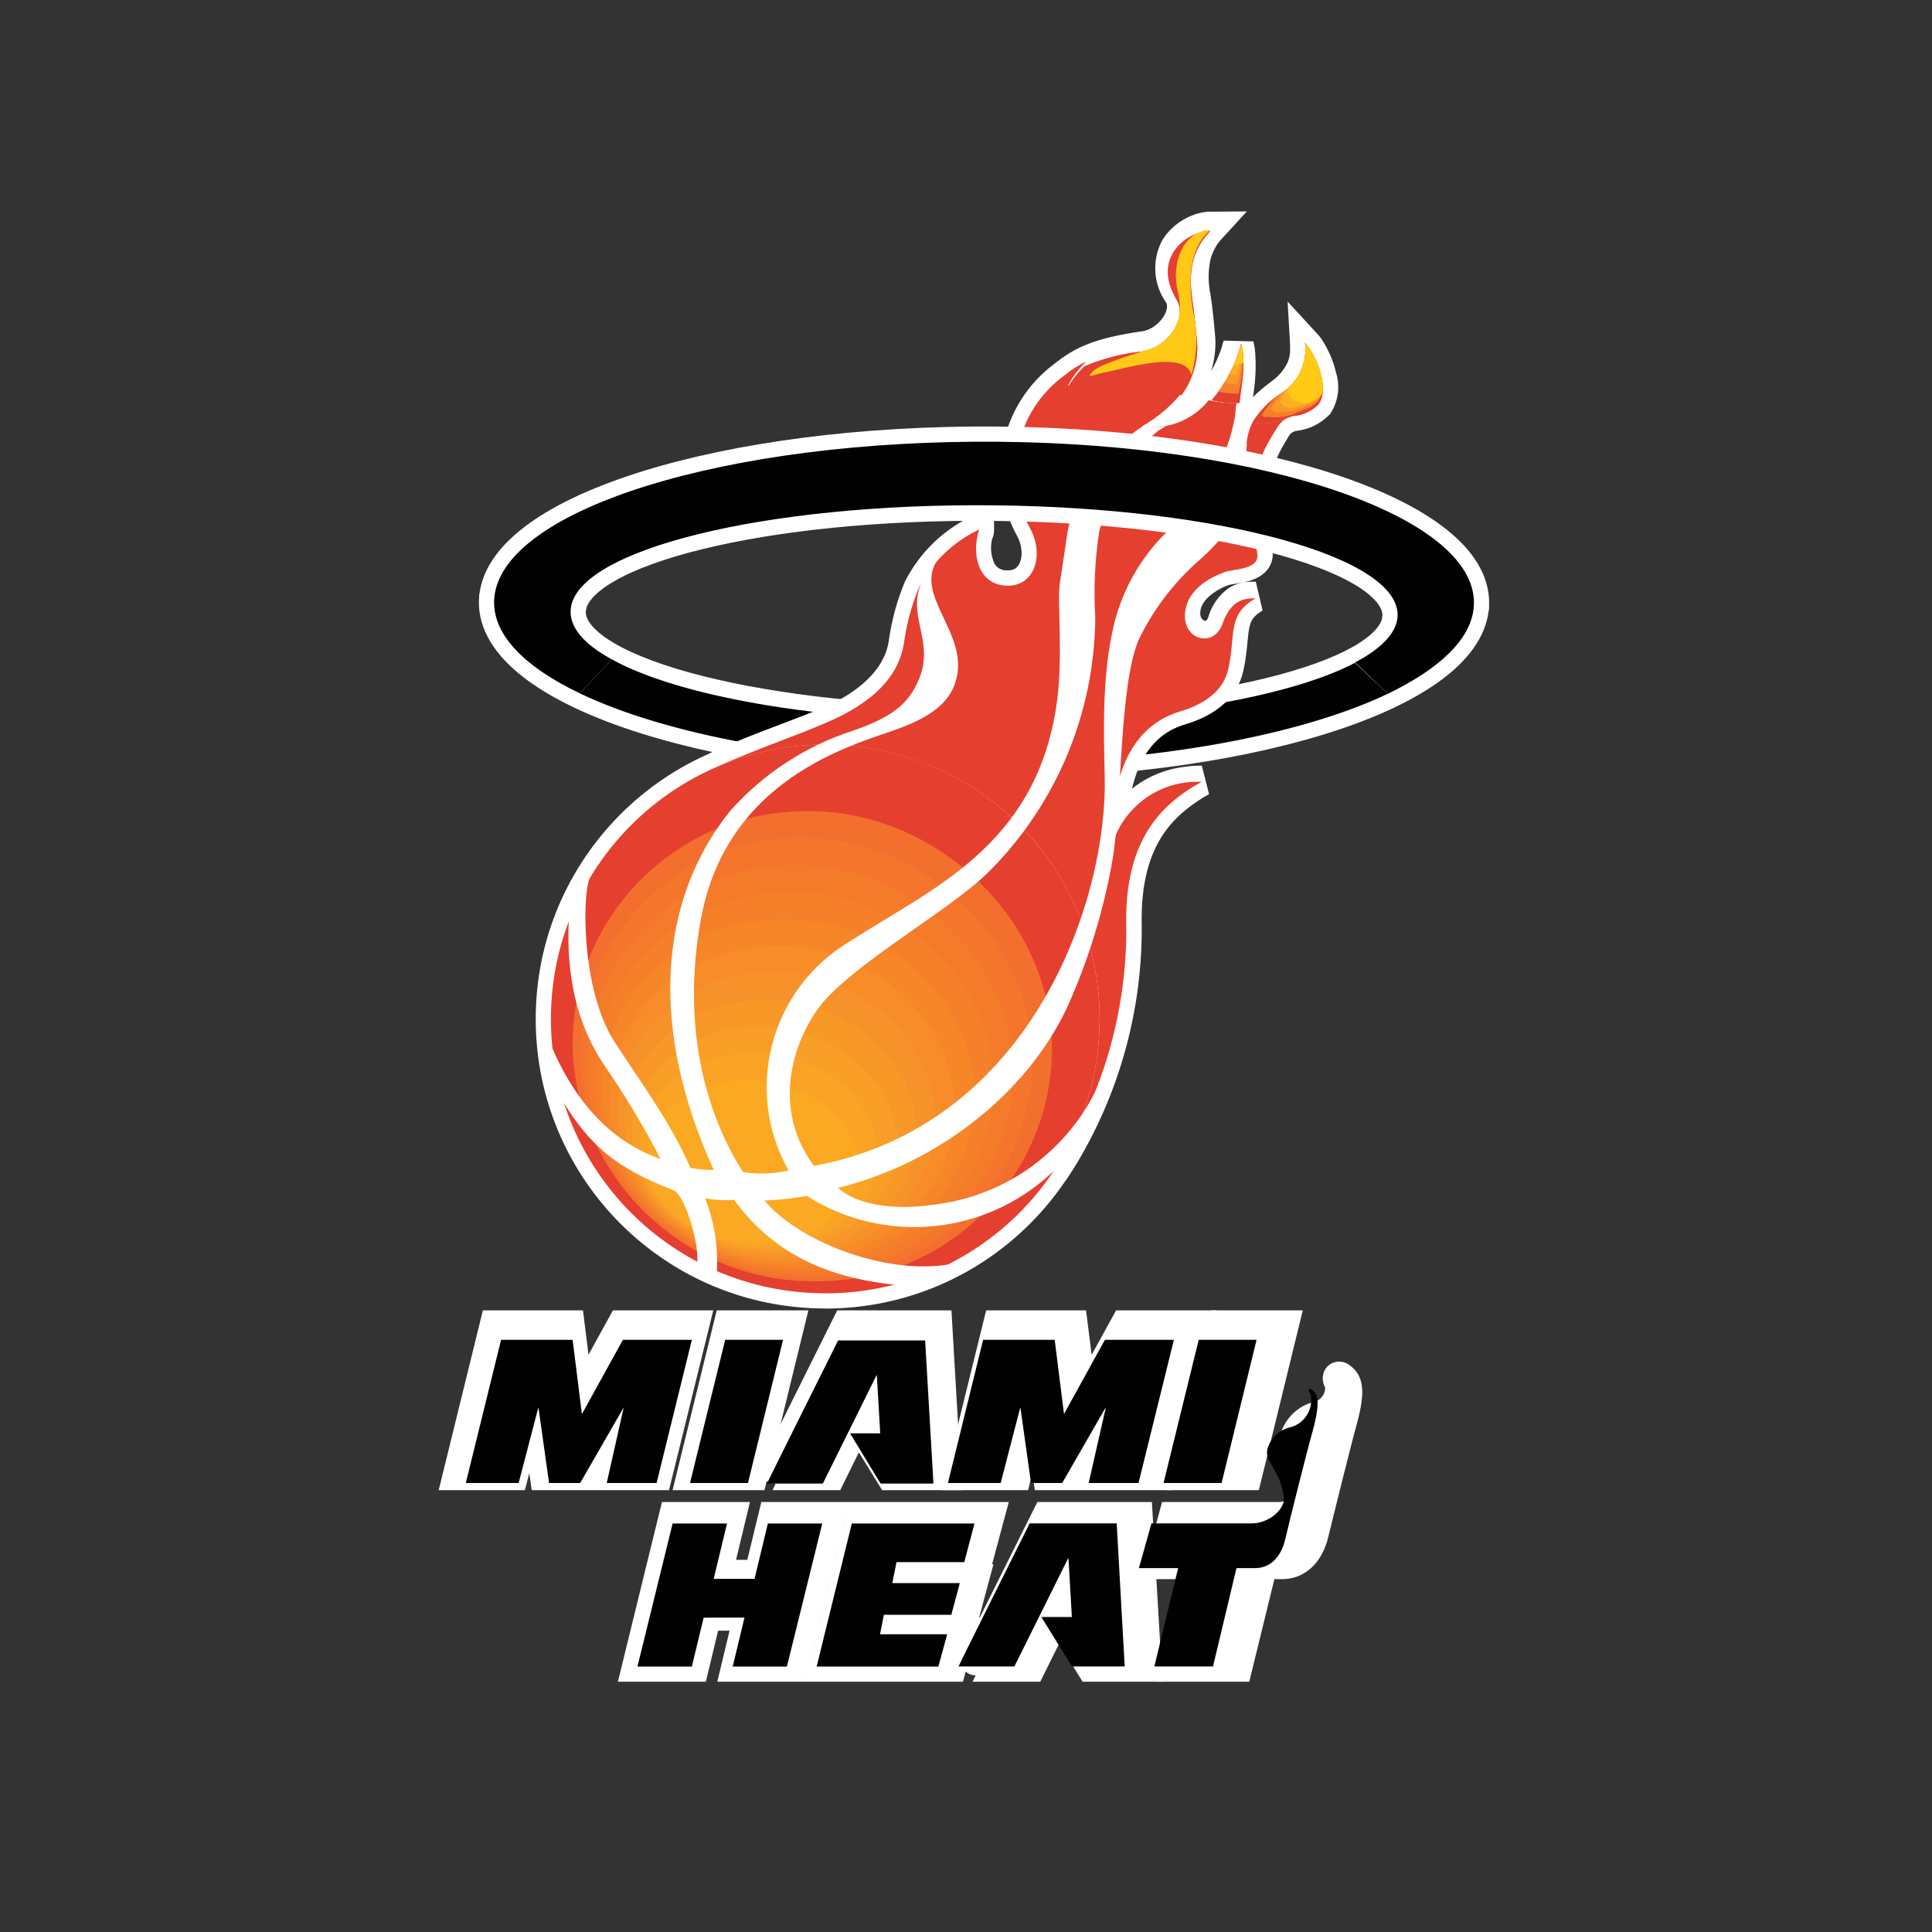
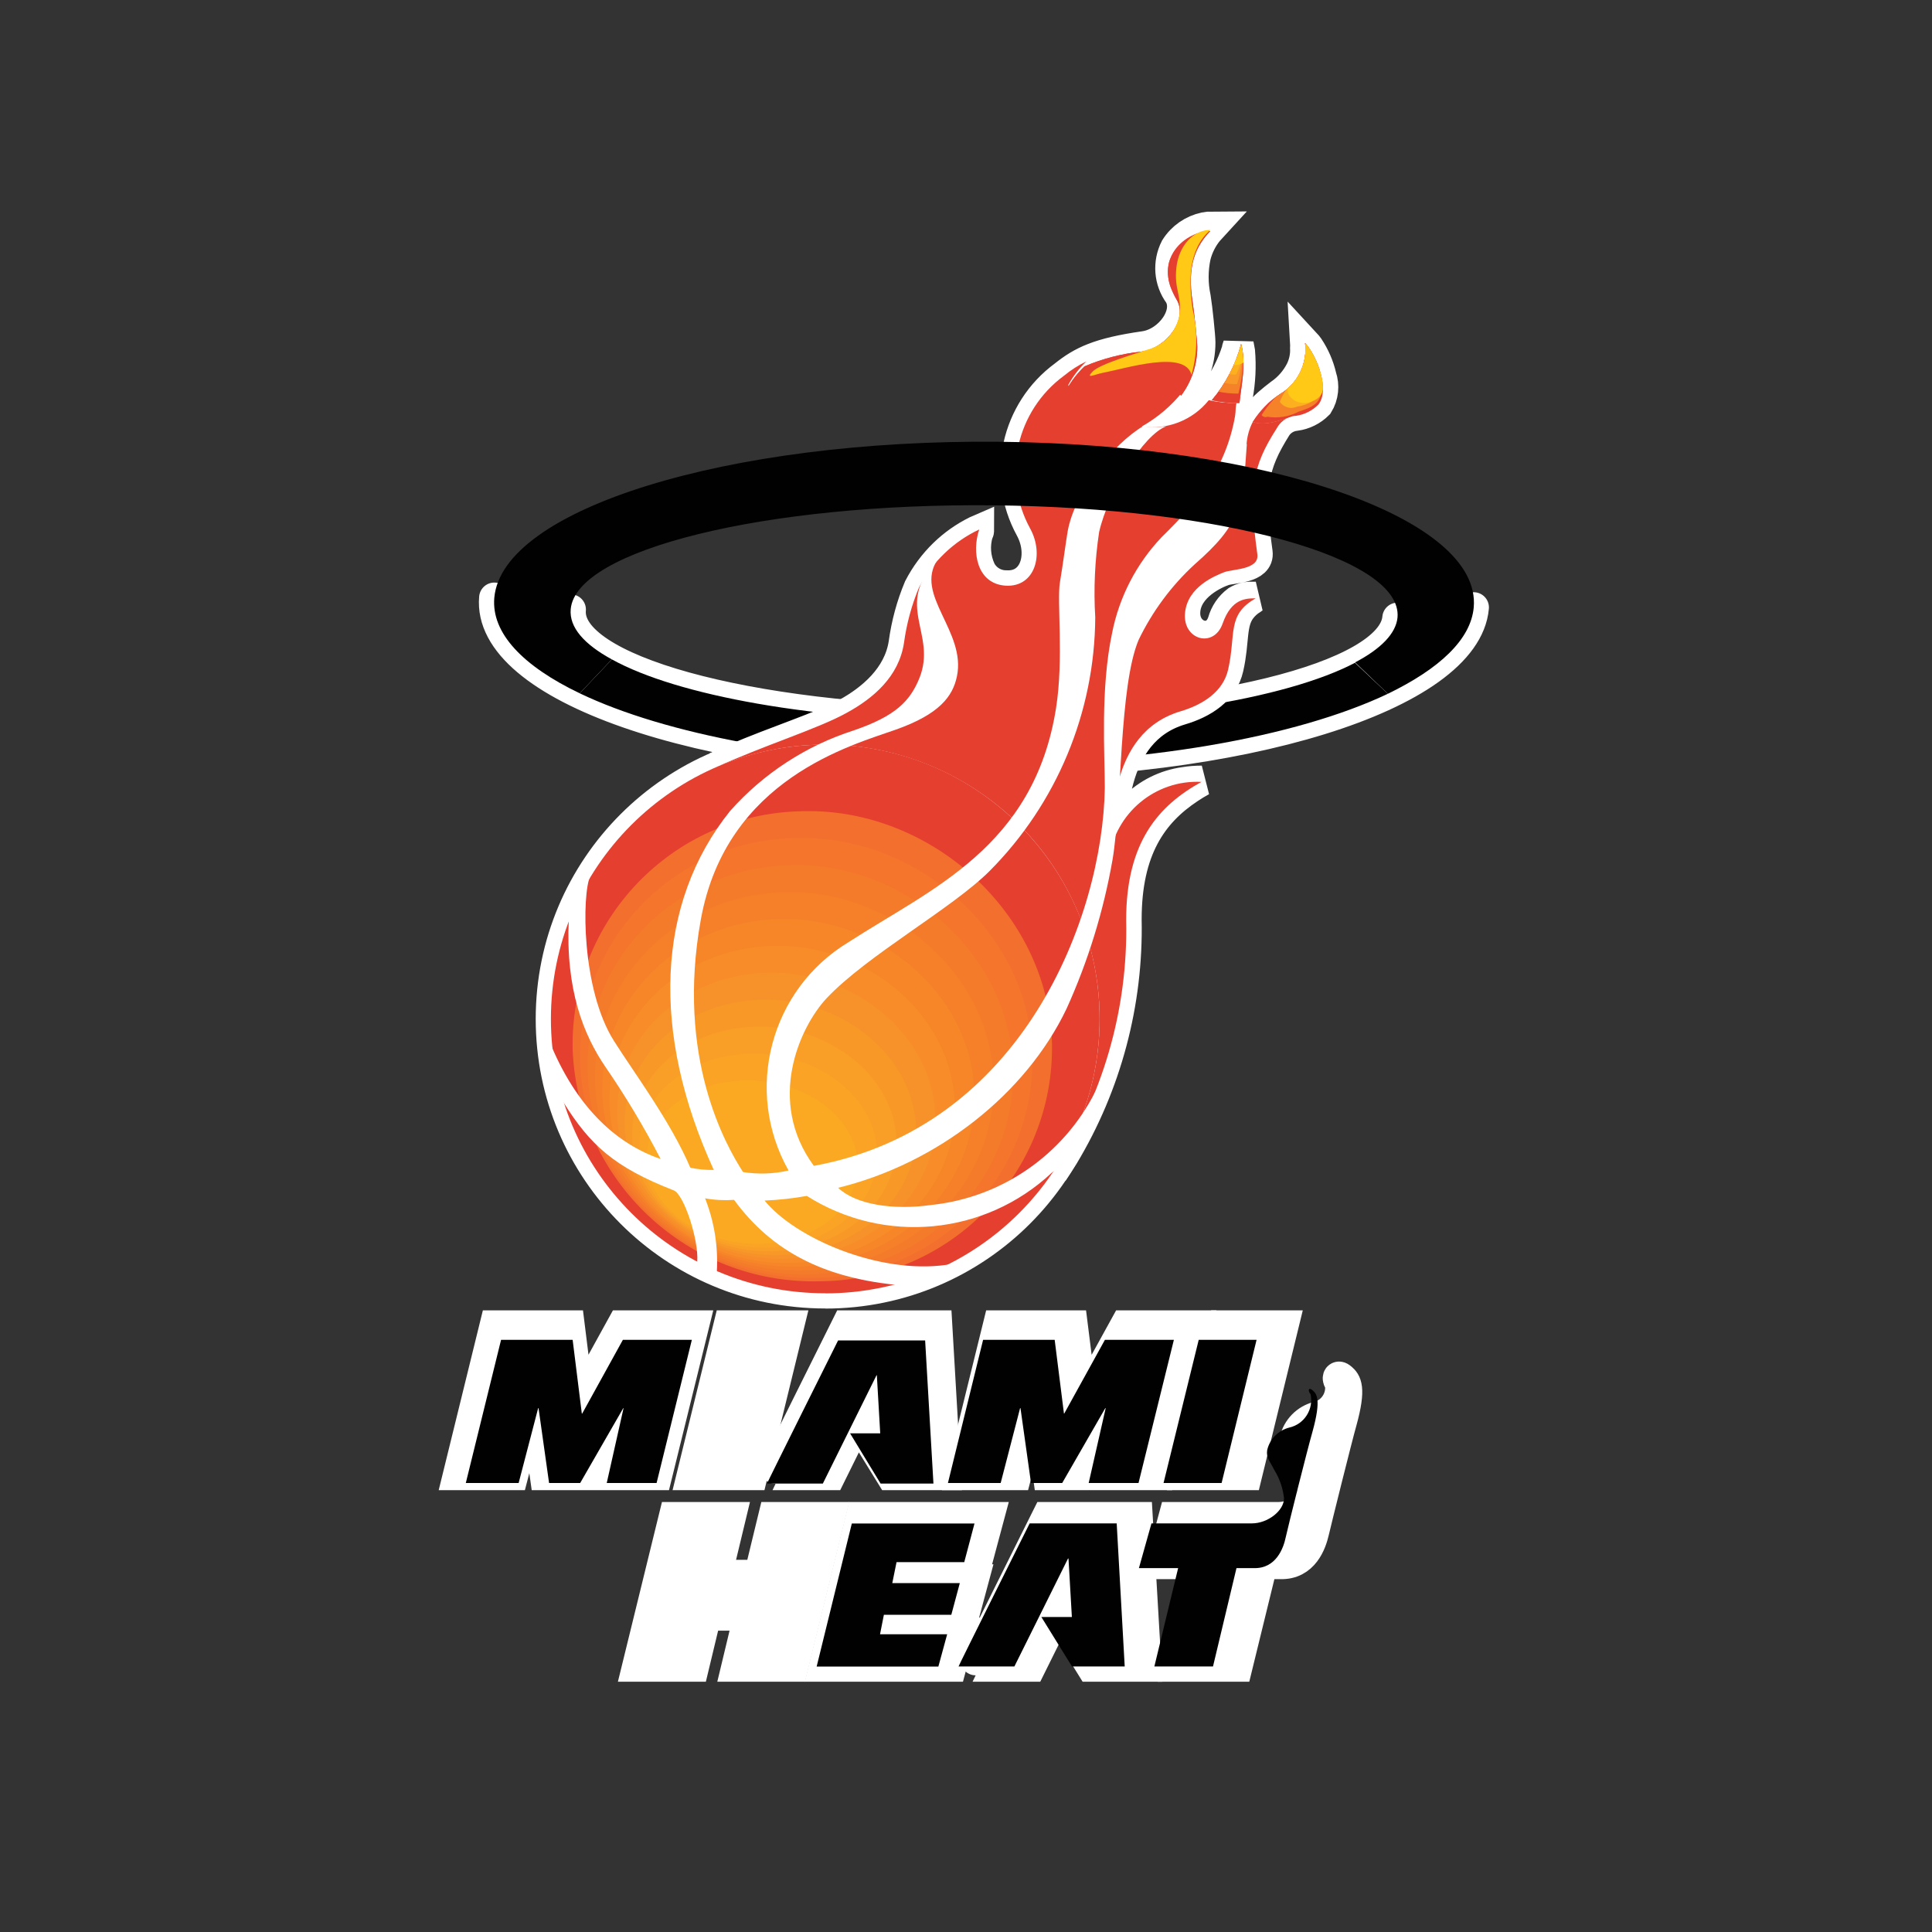
<svg xmlns="http://www.w3.org/2000/svg" xmlns:xlink="http://www.w3.org/1999/xlink" version="1.1" id="Layer_1" x="0px" y="0px" viewBox="0 0 200 200" style="enable-background:new 0 0 200 200;" xml:space="preserve">
  <rect x="0" y="0" width="200" height="200" fill="#333333" stroke="none" />
  <style type="text/css">
	.st0{fill:#FFFFFF;stroke:#FFFFFF;stroke-width:3.146;stroke-linejoin:round;}
	.st1{fill:#010101;}
	.st2{fill:#FFFFFF;stroke:#FFFFFF;stroke-width:3.146;}
	.st3{fill:#E53F30;}
	.st4{fill:#F36F2E;}
	.st5{fill:#F4752B;}
	.st6{fill:#F47B2A;}
	.st7{fill:#F58029;}
	.st8{fill:#F68627;}
	.st9{fill:#F78C28;}
	.st10{fill:#F7922A;}
	.st11{fill:#F89827;}
	.st12{fill:#F99E27;}
	.st13{fill:#FAA324;}
	.st14{fill:#FBA923;}
	.st15{fill:#FFFFFF;}
	.st16{clip-path:url(#SVGID_2_);}
	.st17{fill:#FFC916;}
	.st18{clip-path:url(#SVGID_4_);}
	.st19{fill:#F58129;}
	.st20{fill:#F89929;}
	.st21{fill:#FCB020;}
	.st22{clip-path:url(#SVGID_6_);}
</style>
  <path class="st0" d="M59.08,63.1c-0.55,6.18,18.2,11.36,41.81,11.6c23.61,0.23,43.24-4.58,43.78-10.74l7.89-1.08  c-0.81,9.19-24.17,16.41-52.17,16.15c-28-0.26-50.04-7.96-49.22-17.15L59.08,63.1z" />
  <path class="st1" d="M143.67,71.82c-9.43,4.48-25.4,7.37-43.28,7.2c-16.9-0.18-31.53-3.02-40.38-7.25l3.33-3.51  C70.1,72,84.3,74.6,100.88,74.69c17.19,0.17,32.25-2.33,39.39-6.08L143.67,71.82z" />
  <path class="st0" d="M85.43,133.89c15.69,0,28.4-12.72,28.4-28.41s-12.72-28.4-28.4-28.4s-28.4,12.72-28.4,28.4c0,0,0,0.01,0,0.01  c0,15.68,12.71,28.39,28.39,28.39C85.42,133.89,85.42,133.89,85.43,133.89z" />
  <path class="st2" d="M128.35,36.38c0.13,1.55,0.05,3.12-0.23,4.65c-0.23,1.88-0.31,3.65,0.95,5c0.18-2.64,1.73-3.94,3.43-5.24  c0.9-0.62,1.63-1.46,2.13-2.43c0.36-0.73,0.53-1.53,0.49-2.34c0.01-0.17,0.01-0.35,0-0.52c0.13,0.14,0.25,0.3,0.36,0.45  c0.61,0.92,1.05,1.93,1.3,3c0.33,0.97,0.22,2.05-0.32,2.92c-0.63,0.63-1.45,1.04-2.34,1.16c-0.79,0.08-1.51,0.5-1.96,1.16  c-2.5,3.98-2.93,6.3-1.99,13c0.22,1.64-2.6,1.59-3.45,1.87s-3.9,1.61-4.04,4.25s3.08,3.56,3.9,1.05c0.24-0.87,0.76-1.63,1.48-2.17  c0.47-0.28,1.01-0.42,1.56-0.4H130c-0.14,0.07-0.28,0.15-0.4,0.25c-0.44,0.27-0.83,0.63-1.14,1.04c-1.08,1.46-0.66,3.26-1.3,6.07  c-0.52,2.31-2.6,3.65-4.95,4.34c-7.57,2.28-7.05,11.8-7.38,15.28c0.55-4.06,3.74-7.25,7.8-7.8c0.59-0.1,1.18-0.14,1.78-0.14  c-0.46,0.25-0.9,0.52-1.3,0.79c-3.81,2.52-6.5,6.3-6.5,13.57c0.18,8.6-2.07,17.08-6.5,24.45c-0.35,0.57-0.73,1.14-1.12,1.73  c0.43-0.65,0.84-1.3,1.21-1.95c7.69-13.68,2.84-31.01-10.84-38.7c-7.13-4.01-15.64-4.75-23.35-2.04c-0.64,0.23-1.3,0.47-1.9,0.74  l1.86-0.83c4.39-1.89,9.18-3.39,11.7-4.78s5.36-3.72,5.89-7.22c0.27-1.98,0.79-3.91,1.56-5.75c0.67-1.3,1.55-2.49,2.6-3.51  c0.98-0.95,2.1-1.74,3.32-2.35l0.3-0.13c0,0.09,0,0.2-0.09,0.3c-0.39,1.29-0.29,2.68,0.29,3.9c0.51,0.96,1.51,1.56,2.6,1.56  c3,0.17,3.99-3.21,2.51-5.92c-2.96-5.41-1.46-12.17,3.51-15.82c1.83-1.46,3.56-2.34,8.31-3.02c2.6-0.38,4.77-3.39,3.58-5.37  c-1.03-1.4-1.17-3.26-0.38-4.81c0.69-1.1,1.79-1.86,3.05-2.13c0.26-0.05,0.52-0.08,0.78-0.08l-0.43,0.47  c-0.62,0.76-1.06,1.65-1.3,2.6c-0.3,1.41-0.3,2.88,0,4.29c0.17,1.03,0.48,4.02,0.48,4.63c0,4.21-2.99,6.9-5.98,8.7  c2.91,0.38,5.79-0.92,7.42-3.37c1.04-1.37,1.83-2.9,2.35-4.54c0-0.2,0.12-0.4,0.17-0.6C128.26,35.9,128.31,36.14,128.35,36.38z" />
  <polygon class="st2" points="77.9,152.69 81.68,137.22 75.43,137.22 71.63,152.69 " />
  <path class="st2" d="M91.82,141.02l0.38,6.38h-3.26l3.26,5.29h5.71l-0.9-15.47h-9.37c0,0-7.71,15.47-7.67,15.47H86l5.78-11.7  L91.82,141.02z" />
  <polygon class="st2" points="77.52,167.23 76.25,172.52 82.11,172.52 85.92,157.06 80.05,157.06 78.6,163.04 74.2,163.05   75.64,157.06 69.76,157.06 65.97,172.52 71.83,172.52 73.1,167.23 " />
  <polygon class="st2" points="92.16,169.03 92.59,166.93 99.87,166.93 100.79,163.51 93.49,163.51 93.96,161.24 101.26,161.24   102.38,157.06 89.12,157.06 85.31,172.52 98.48,172.52 99.42,169.03 " />
  <polygon class="st2" points="129.08,152.69 132.86,137.22 126.61,137.22 122.8,152.69 " />
  <path class="st2" d="M138.7,143.1c-0.34-0.36-0.23-0.82,0.19-0.43c0.43,0.39,1,0.91,0,4.51c-0.48,1.69-2.6,10.21-2.87,11.38  c-0.27,1.17-1.05,3.42-3.48,3.34h-1.85l-2.6,10.62h-6.25l2.6-10.62h-4.24l1.3-4.84h10.87c1.7,0,3.47-1.3,3.47-2.76  c-0.11-1.08-0.47-2.12-1.04-3.04c-0.52-1.05-0.91-1.3-0.78-2.18c0.28-1.19,1.19-2.13,2.38-2.43C137.99,146.27,139,144.7,138.7,143.1  z" />
  <polygon class="st2" points="59.95,145.19 58.96,137.22 51.22,137.22 47.42,152.69 53.12,152.69 55.23,144.59 55.27,144.59   56.41,152.69 59.77,152.69 64.43,144.59 64.46,144.59 62.64,152.69 68.02,152.69 71.83,137.22 64.38,137.22 59.99,145.19 " />
  <polygon class="st2" points="112.04,145.19 111.04,137.22 103.32,137.22 99.51,152.69 105.21,152.69 107.32,144.59 107.35,144.59   108.49,152.69 111.84,152.69 116.51,144.59 116.55,144.59 114.73,152.69 120.11,152.69 123.92,137.22 116.47,137.22 112.08,145.19   " />
  <path class="st2" d="M112.53,160.86l0.38,6.32h-3.26l3.3,5.34h5.71l-0.9-15.46h-9.4c0,0-7.72,15.46-7.68,15.46h6.03l5.8-11.7  L112.53,160.86z" />
-   <polygon class="st1" points="77.43,153.52 81.06,138.7 75.07,138.7 71.43,153.52 " />
  <path class="st1" d="M90.77,142.34l0.35,6.04H88l3.16,5.2h5.47l-0.86-14.82h-9.01c0,0-7.4,14.82-7.36,14.82h5.78l5.54-11.18  L90.77,142.34z" />
-   <polygon class="st1" points="77.07,167.45 75.85,172.52 81.46,172.52 85.12,157.71 79.49,157.71 78.11,163.44 73.88,163.44   75.26,157.71 69.63,157.71 65.99,172.52 71.62,172.52 72.84,167.46 " />
  <polygon class="st1" points="91.1,169.18 91.5,167.16 98.48,167.16 99.36,163.88 92.37,163.88 92.81,161.71 99.82,161.71   100.88,157.71 88.18,157.71 84.54,172.52 97.14,172.52 98.05,169.18 " />
  <polygon class="st1" points="126.46,153.52 130.08,138.7 124.09,138.7 120.45,153.52 " />
  <path class="st1" d="M135.67,144.33c-0.31-0.35-0.22-0.78,0.19-0.42c0.42,0.36,0.96,0.87,0,4.33c-0.47,1.62-2.52,9.78-2.76,10.89  c-0.23,1.12-1,3.28-3.33,3.2H128l-2.43,10.18h-6.07l2.46-10.18h-4.06l1.3-4.63h10.4c1.62,0,3.32-1.3,3.32-2.6  c-0.11-1.03-0.45-2.02-0.99-2.9c-0.51-1.01-0.87-1.3-0.75-2.09c0.26-1.14,1.15-2.04,2.29-2.33  C135.02,147.43,136,145.89,135.67,144.33z" />
  <polygon class="st1" points="60.23,146.33 59.28,138.7 51.87,138.7 48.22,153.52 53.69,153.52 55.71,145.77 55.75,145.77   56.84,153.52 60.06,153.52 64.52,145.77 64.55,145.77 62.81,153.52 67.97,153.52 71.62,138.7 64.48,138.7 60.27,146.33 " />
  <polygon class="st1" points="110.14,146.33 109.18,138.7 101.77,138.7 98.13,153.52 103.59,153.52 105.6,145.77 105.64,145.77   106.73,153.52 109.96,153.52 114.42,145.77 114.46,145.77 112.7,153.52 117.86,153.52 121.52,138.7 114.38,138.7 110.17,146.33 " />
  <path class="st1" d="M110.61,161.35l0.35,6.04h-3.16l3.17,5.12h5.46l-0.83-14.81h-9.01c0,0-7.4,14.81-7.36,14.81h5.78l5.55-11.17  H110.61z" />
  <path class="st3" d="M85.43,133.89c15.69,0,28.4-12.72,28.4-28.41s-12.72-28.4-28.4-28.4s-28.4,12.72-28.4,28.4c0,0,0,0.01,0,0.01  c0,15.68,12.71,28.39,28.39,28.39C85.42,133.89,85.42,133.89,85.43,133.89z" />
  <path class="st3" d="M133.8,43.07c-2.3,0.86-3.29,0.88-4.11,0.6c-0.38,0.73-0.6,1.54-0.65,2.37c-0.96-1.22-1.34-2.79-1.04-4.32  c-0.97,0.01-1.93-0.09-2.87-0.29c-1.66,2.07-4.3,3.11-6.93,2.72c1.64-0.93,3.09-2.16,4.26-3.64c-0.7-1.46-7.93-1.83-10.69-0.7  c-0.65,0.26-1.3,0.26-1.16,0c0.49-0.89,1.12-1.7,1.85-2.4c-0.83,0.4-1.61,0.9-2.31,1.48c-4.97,3.65-6.47,10.41-3.51,15.82  c1.48,2.7,0.49,6.08-2.51,5.92c-3-0.17-3.56-3.48-2.76-5.82c-2.68,1.26-4.86,3.37-6.23,5.99c-0.77,1.84-1.29,3.77-1.56,5.75  c-0.53,3.5-3.18,5.73-5.89,7.22c-2.93,1.65-8.76,3.44-13.6,5.68c14.38-6.26,31.12,0.32,37.38,14.7c3.89,8.92,2.93,19.21-2.52,27.27  c5.17-7.74,7.84-16.88,7.63-26.18c0-8.09,3.37-11.86,7.8-14.3c-4.78-0.24-8.94,3.23-9.57,7.97c0.34-3.47-0.18-13,7.38-15.27  c2.33-0.69,4.43-2.03,4.95-4.34c0.83-3.69-0.16-5.66,2.85-7.36c-0.99,0-2.51,0-3.42,2.6c-0.91,2.6-4.13,1.72-3.9-1.05  c0.23-2.77,3.18-3.9,4.04-4.25c0.86-0.35,3.67-0.23,3.45-1.87c-0.94-6.75-0.51-9.1,1.99-13C132.51,43.7,133.1,43.24,133.8,43.07z" />
  <path class="st3" d="M110.92,106.76c0.33,14.21-10.92,26-25.13,26.33c-0.14,0-0.27,0.01-0.41,0.01  c-14.45,0.23-26.4-11.17-26.87-25.61c-0.32-14.2,10.92-25.97,25.12-26.29c0.14,0,0.28-0.01,0.42-0.01  C97.75,81,110.56,92.42,110.92,106.76z" />
  <path class="st4" d="M83.37,83.97c13-0.21,25.13,10.5,25.53,23.97c0.28,13.36-10.32,24.41-23.68,24.69c-0.14,0-0.28,0-0.42,0.01  c-13.62,0.3-24.97-10.36-25.52-23.97c-0.29-13.34,10.28-24.4,23.63-24.69C83.07,83.98,83.22,83.97,83.37,83.97z" />
  <path class="st5" d="M82.71,86.75c12.3-0.21,23.75,9.78,24.17,22.37c0.29,12.5-9.62,22.87-22.12,23.16c-0.18,0-0.35,0.01-0.53,0.01  c-13,0.22-23.75-9.79-24.18-22.36c-0.28-12.52,9.64-22.89,22.16-23.17C82.38,86.76,82.54,86.76,82.71,86.75z" />
  <path class="st6" d="M82.03,89.55c11.61-0.23,22.39,9.1,22.83,20.8c0.44,11.7-9.03,21.36-21.2,21.59  c-12.17,0.23-22.39-9.1-22.83-20.8C60.39,99.44,69.87,89.77,82.03,89.55z" />
  <path class="st7" d="M81.36,92.35c10.91-0.25,21.02,8.32,21.49,19.14s-8.37,19.79-19.75,20.03c-11.38,0.25-21.01-8.33-21.49-19.15  C61.13,101.55,69.97,92.58,81.36,92.35z" />
  <path class="st8" d="M80.7,95.13c10.19-0.25,19.63,7.59,20.14,17.54c0.51,9.94-7.7,18.2-18.32,18.45  c-10.62,0.25-19.63-7.61-20.14-17.51C61.87,103.69,70.1,95.4,80.7,95.13z" />
  <path class="st9" d="M80.02,97.91c9.5-0.25,18.26,6.88,18.8,15.94s-7.02,16.61-16.9,16.9c-9.88,0.29-18.2-6.88-18.8-15.94  S70.17,98.18,80.02,97.91z" />
  <path class="st10" d="M79.34,100.7c8.8-0.26,16.9,6.14,17.46,14.3c0.56,8.16-6.34,15.03-15.43,15.3s-16.9-6.15-17.45-14.3  C63.38,107.85,70.27,100.98,79.34,100.7z" />
  <path class="st11" d="M78.68,103.5c8.1-0.3,15.51,5.41,16.12,12.7c0.61,7.29-5.67,13.44-13.99,13.72s-15.51-5.41-16.11-12.71  S70.37,103.77,78.68,103.5z" />
  <path class="st12" d="M78,106.28c7.4-0.29,14.14,4.69,14.77,11.11c0.62,6.42-5,11.86-12.55,12.14c-7.54,0.29-14.14-4.68-14.75-11.1  S70.46,106.57,78,106.28z" />
  <path class="st13" d="M77.33,109.08c6.69-0.3,12.78,3.9,13.43,9.5s-4.33,10.27-11.09,10.57c-6.76,0.3-12.78-3.9-13.43-9.5  S70.57,109.38,77.33,109.08z" />
  <path class="st14" d="M76.67,111.86c5.99-0.3,11.4,3.24,12.06,7.89c0.66,4.65-3.64,8.7-9.63,9c-5.99,0.3-11.4-3.22-12.08-7.89  C66.34,116.19,70.66,112.17,76.67,111.86z" />
  <path class="st15" d="M129.07,46c-0.43,6.5-0.64,8.25-5.42,12.44c-2.4,2.21-4.36,4.86-5.78,7.8c-2.02,4.77-1.72,16.9-2.7,22.75  c-0.93,5.32-2.53,10.51-4.76,15.43c-4.21,8.83-13.36,16.03-23.65,18.54c1.78,1.7,5.59,2.35,9.63,1.78  c7.28-0.76,13.67-5.17,16.98-11.7c1.42-2.6,0,4.98-4.51,8.38c-6.92,6.47-17.33,7.45-25.34,2.38c-1.44,0.26-2.9,0.42-4.37,0.48  c3.16,3.9,11.84,7.64,18.8,6.66c3.15-0.46-1.82,2.22-5.59,2.03c-7.05-0.81-12.4-3.34-16.37-8.76c-1,0.07-2.01,0.02-3-0.16  c0.94,2.39,1.36,4.95,1.22,7.51c0,0.82-2.16,0.22-2.03-0.96c0.16-2.27-1.38-6.95-2.43-7.37c-6.15-2.4-8.65-4.68-11.41-9.1  c-1.7-3.11-2.43-8.59-1.22-5.75c2.78,6.5,6.86,10.09,11.27,11.6c-1.7-3.27-3.59-6.44-5.68-9.48c-2.34-3.41-4.17-8.09-3.83-15.31  c0.21-4.02,3.08-6.29,2.22-4.49s-0.94,11.7,2.46,17.06c2.02,3.21,5.88,8.36,7.9,13.12c0.8,0.17,1.61,0.25,2.43,0.23  c-6.5-14.17-5.99-27.61,1.7-37.17c3.44-3.87,7.86-6.75,12.79-8.33c4.29-1.47,5.82-3,6.8-5.42c1.86-4.65-2.73-7.51,1.88-12.26  c-2.46,3.64,2.98,7.41,2,12.09c-0.43,2.05-1.78,3.9-6.32,5.51c-4.54,1.61-17.55,5.07-20.19,19.66c-2.6,14.3,2.6,23.4,4.37,26.14  c1.56,0.25,3.16,0.2,4.71-0.16c-4.66-8.27-1.9-18.75,6.23-23.65c8.48-5.5,19.18-9.8,21.46-24.21c0.81-5.11,0.08-11.09,0.4-13  c0.32-1.91,0.65-4.45,0.81-5.34c0.74-4.04,4.65-8.97,7.8-10.85c0.81,0.13,1.63,0.13,2.43,0c-2.39,0.85-6.03,6.79-6.98,10.96  c-0.44,2.92-0.58,5.88-0.4,8.83c-0.06,9.84-3.99,19.27-10.93,26.25c-3.9,3.9-12.71,8.74-16.9,13.2c-2.77,2.98-6.24,10.61-1.3,17.33  c21.62-3.97,29.9-25.75,30.12-39.12c0-3.48-0.47-10.24,0.75-16.02c0.73-3.73,2.51-7.18,5.12-9.93c3.9-3.84,7.05-7.44,7.8-13.81  C127.81,43.29,128.18,44.8,129.07,46z" />
-   <path class="st0" d="M59.08,63.1c0.55-6.16,20.15-10.99,43.78-10.75c23.63,0.23,42.35,5.43,41.81,11.61l7.89-1.08  c0.82-9.19-21.23-16.9-49.22-17.15s-51.35,6.95-52.17,16.15L59.08,63.1z" />
  <path class="st1" d="M143.67,71.82c5.36-2.6,8.59-5.62,8.89-8.94c0.82-9.19-21.23-16.9-49.22-17.15s-51.35,6.95-52.17,16.15  c-0.32,3.67,2.98,7.08,8.84,9.89l3.33-3.51c-2.87-1.56-4.43-3.32-4.26-5.2c0.55-6.16,20.15-10.99,43.78-10.75  s42.35,5.43,41.81,11.61c-0.16,1.66-1.72,3.25-4.39,4.65L143.67,71.82z" />
  <path class="st3" d="M122.26,40.96c-0.69-1.46-7.92-1.83-10.67-0.72c-0.66,0.27-1.3,0.26-1.17,0.08c0.49-0.89,1.12-1.7,1.85-2.4  c1.89-0.8,3.9-1.32,5.94-1.53c2.6-0.38,4.78-3.39,3.59-5.38c-2.6-4.29,1-7.09,3.48-7.09c-1.46,1.56-2.44,3.47-1.82,7.35  c0.16,1.03,0.48,4.03,0.48,4.64C123.95,37.72,123.36,39.5,122.26,40.96z" />
  <g>
    <defs>
      <path id="SVGID_1_" d="M122.26,40.96c-0.69-1.46-7.92-1.83-10.67-0.72c-0.66,0.27-1.3,0.26-1.17,0.08c0.49-0.89,1.12-1.7,1.85-2.4    c1.89-0.8,3.9-1.32,5.94-1.53c2.6-0.38,4.78-3.39,3.59-5.38c-2.6-4.29,1-7.09,3.48-7.09c-1.46,1.56-2.44,3.47-1.82,7.35    c0.16,1.03,0.48,4.03,0.48,4.64C123.95,37.72,123.36,39.5,122.26,40.96z" />
    </defs>
    <clipPath id="SVGID_2_">
      <use xlink:href="#SVGID_1_" style="overflow:visible;" />
    </clipPath>
    <g class="st16">
      <path class="st3" d="M122.26,40.96c-0.69-1.46-7.92-1.83-10.67-0.72c-0.66,0.27-1.3,0.26-1.17,0.08c0.49-0.89,1.12-1.7,1.85-2.4    l0,0c1.09-0.66,2.32-1.08,3.59-1.24c4.29-0.38,5.85-2.05,6.08-4.11s-1.3-2.6-1.08-4.93c0.53-2.16,2.45-3.7,4.68-3.74    c-2.35,2.07-2.25,5.42-1.83,8.27c0.38,2.6,0.88,5.37-0.83,8.18c-0.17,0.29-0.35,0.56-0.56,0.82L122.26,40.96z" />
    </g>
  </g>
  <path class="st17" d="M114.14,38.6c-0.83,0.16-1.82,0.68-1.03-0.14c0.79-0.82,4.84-1.96,5.63-2.25c1.73-0.44,3.04-1.86,3.35-3.61  c0.25-2.11-0.56-2.6-0.31-4.9s1.79-3.9,3.52-3.9c-2.35,2.05-2.25,5.42-1.83,8.27c0.53,2.22,0.49,4.54-0.13,6.73  C122.66,36.2,116.68,38.11,114.14,38.6z" />
  <path class="st3" d="M133.8,43.07c-2.3,0.86-3.29,0.88-4.11,0.6c0.71-1.15,1.67-2.13,2.81-2.87c1.84-1.09,2.86-3.17,2.6-5.29  c1.22,1.3,2.6,4.86,1.37,6.38c-0.63,0.63-1.45,1.04-2.34,1.16L133.8,43.07z" />
  <g>
    <defs>
      <path id="SVGID_3_" d="M133.8,43.07c-2.3,0.86-3.29,0.88-4.11,0.6c0.71-1.15,1.67-2.13,2.81-2.87c1.84-1.09,2.86-3.17,2.6-5.29    c1.22,1.3,2.6,4.86,1.37,6.38c-0.63,0.63-1.45,1.04-2.34,1.16L133.8,43.07z" />
    </defs>
    <clipPath id="SVGID_4_">
      <use xlink:href="#SVGID_3_" style="overflow:visible;" />
    </clipPath>
    <g class="st18">
      <path class="st3" d="M133.8,43.07c-2.3,0.86-3.29,0.88-4.11,0.6l0,0c0.96-1.4,2.17-2.6,3.57-3.55c1.3-1.2,1.97-2.92,1.83-4.68    c1.07,1.3,1.71,2.91,1.82,4.59c0,2.28-1.46,2.6-3.13,3.06L133.8,43.07z" />
      <path class="st19" d="M131.2,43.14c-0.21,0.09-0.46,0.02-0.6-0.17c0.69-1.1,1.57-2.07,2.6-2.86c1.3-1.2,1.97-2.92,1.83-4.68    c1.07,1.3,1.71,2.91,1.82,4.59c0,1.82-1.12,2.16-2.43,2.6l0,0C133.43,43.14,132.3,43.32,131.2,43.14z" />
-       <path class="st20" d="M132.75,42.61c-0.42,0.19-0.93,0.05-1.18-0.34c0.47-0.8,1.05-1.53,1.73-2.16c1.3-1.2,1.97-2.92,1.83-4.68    c1.07,1.3,1.71,2.91,1.82,4.59c0,1.3-0.78,1.69-1.73,2.01l0,0C134.46,42.44,133.61,42.64,132.75,42.61z" />
      <path class="st21" d="M134.26,42.1c-0.64,0.29-1.4,0.07-1.78-0.52c0.22-0.51,0.5-1,0.82-1.46c1.3-1.2,1.97-2.92,1.83-4.68    c1.07,1.3,1.71,2.91,1.82,4.59c0.05,0.67-0.37,1.28-1.01,1.48l0,0C135.42,41.82,134.85,42.01,134.26,42.1z" />
      <path class="st17" d="M135.78,41.55c-0.85,0.39-1.87,0.1-2.38-0.69c-0.1-0.24-0.13-0.5-0.1-0.75c1.3-1.2,1.97-2.92,1.83-4.68    c1.07,1.3,1.71,2.91,1.82,4.59C136.95,40.86,136.54,41.19,135.78,41.55z" />
    </g>
  </g>
  <path class="st3" d="M128.31,41.72c-0.97,0.01-1.93-0.09-2.87-0.29c1.44-1.69,2.48-3.69,3.04-5.84  C129.03,37.65,128.51,39.79,128.31,41.72z" />
  <g>
    <defs>
      <path id="SVGID_5_" d="M128.31,41.72c-0.97,0.01-1.93-0.09-2.87-0.29c1.44-1.69,2.48-3.69,3.04-5.84    C129.03,37.65,128.51,39.79,128.31,41.72z" />
    </defs>
    <clipPath id="SVGID_6_">
      <use xlink:href="#SVGID_5_" style="overflow:visible;" />
    </clipPath>
    <g class="st22">
      <path class="st3" d="M128.48,35.43c0.19,0.67,0.29,1.36,0.3,2.05c0,1.43-0.17,2.85-0.49,4.24l0,0c-0.97,0.01-1.93-0.09-2.87-0.29    l0,0c0.94-1.09,1.71-2.32,2.29-3.64C128.05,37.04,128.31,36.25,128.48,35.43z" />
      <path class="st19" d="M126,40.51c0.08-0.19,0.13-0.38,0.17-0.58c0.72-0.63,1.33-1.39,1.79-2.22c0.25-0.55,0.43-1.13,0.55-1.73    c0.11,0.52,0.17,1.04,0.17,1.57c-0.05,1.08-0.21,2.15-0.48,3.2l0,0C127.46,40.75,126.72,40.68,126,40.51z" />
      <path class="st20" d="M126.56,39.6c0.17-0.37,0.3-0.77,0.38-1.17c0.48-0.18,0.92-0.45,1.3-0.79c0.14-0.35,0.24-0.73,0.3-1.1    c0.04,0.35,0.04,0.71,0,1.07c-0.09,0.73-0.25,1.46-0.48,2.16l0,0C127.55,39.77,127.05,39.72,126.56,39.6z" />
      <path class="st21" d="M127.12,38.69c0.26-0.57,0.46-1.16,0.6-1.77c0.3,0.16,0.57,0.38,0.79,0.64c0.04-0.16,0.04-0.32,0-0.48    c0,0.19-0.03,0.39-0.08,0.57c-0.13,0.39-0.29,0.77-0.47,1.13l0,0C127.68,38.79,127.4,38.76,127.12,38.69z" />
      <path class="st17" d="M127.68,37.78c0.35-0.75,0.62-1.54,0.81-2.35c0.19,0.67,0.29,1.36,0.3,2.05    C128.47,37.72,128.07,37.83,127.68,37.78z" />
    </g>
  </g>
</svg>